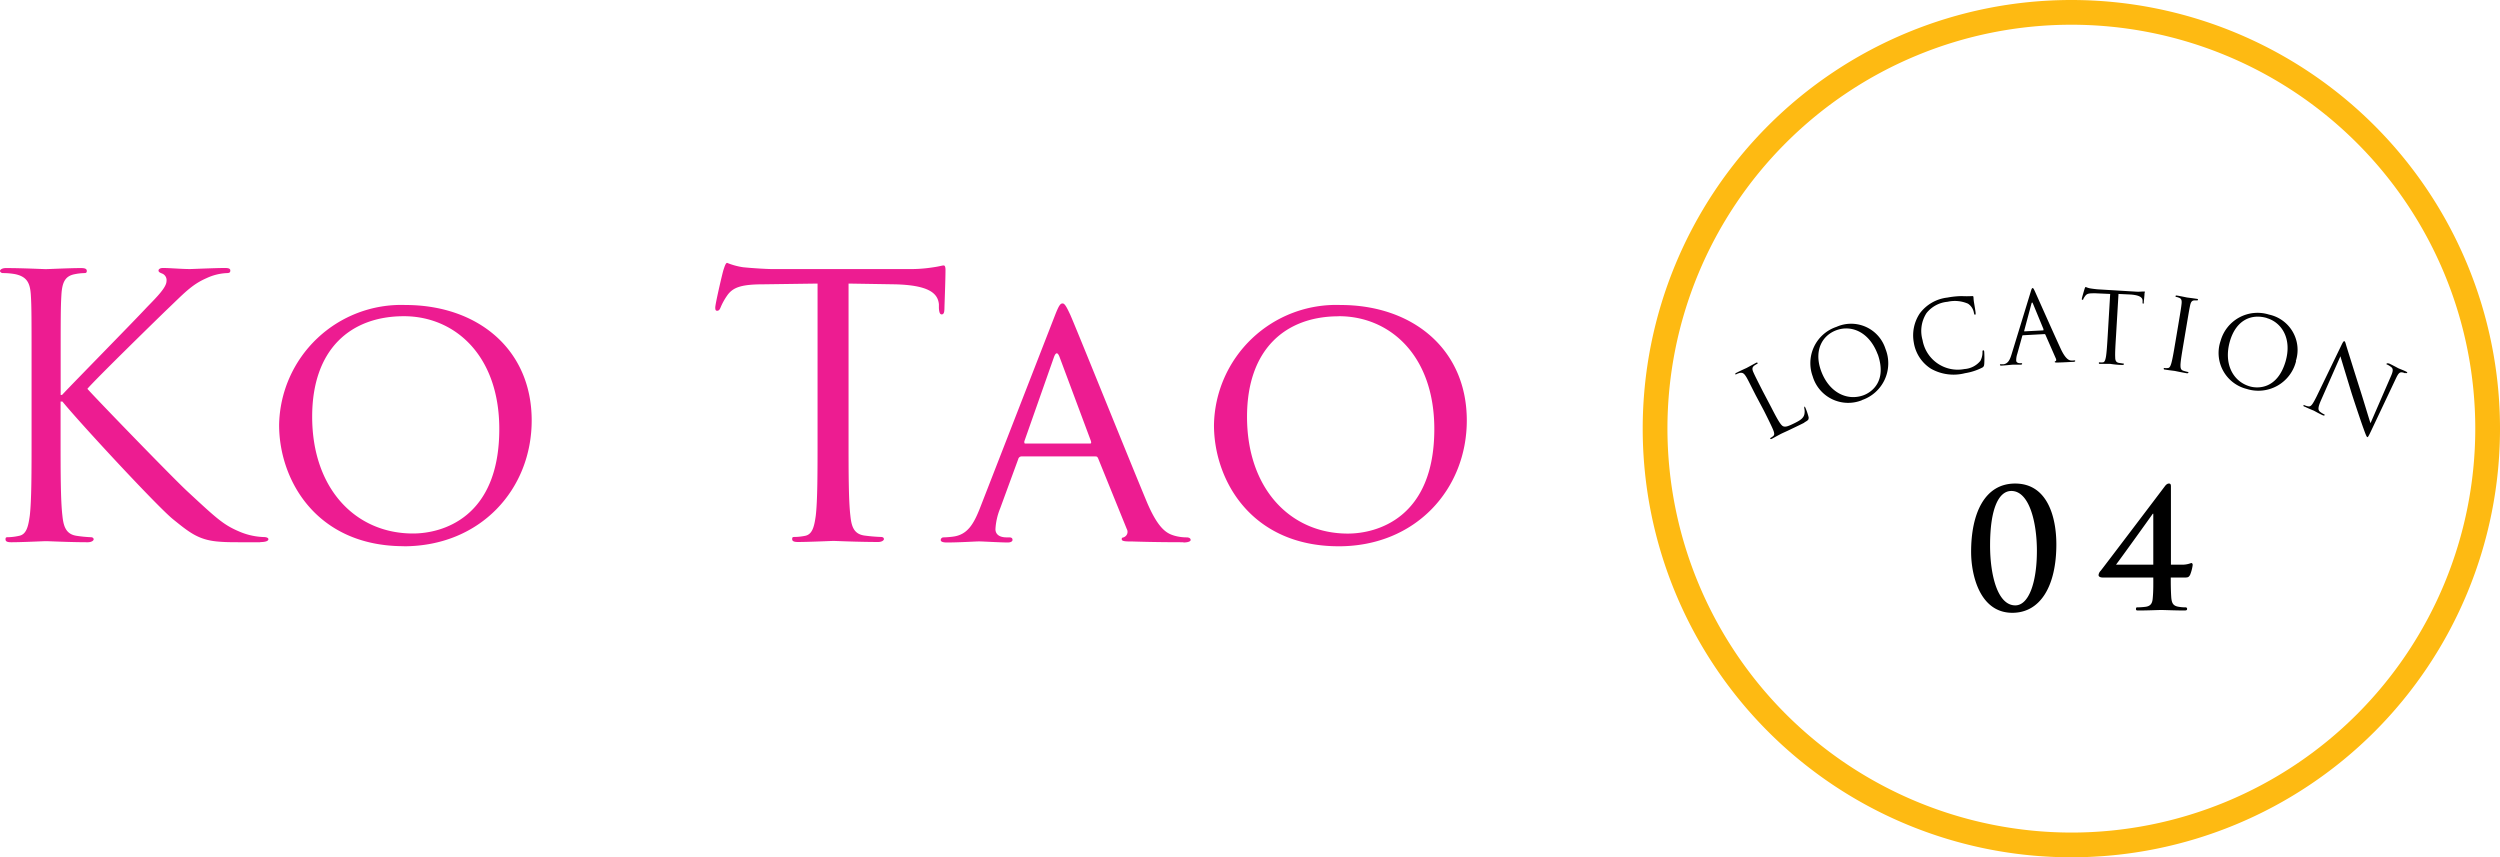
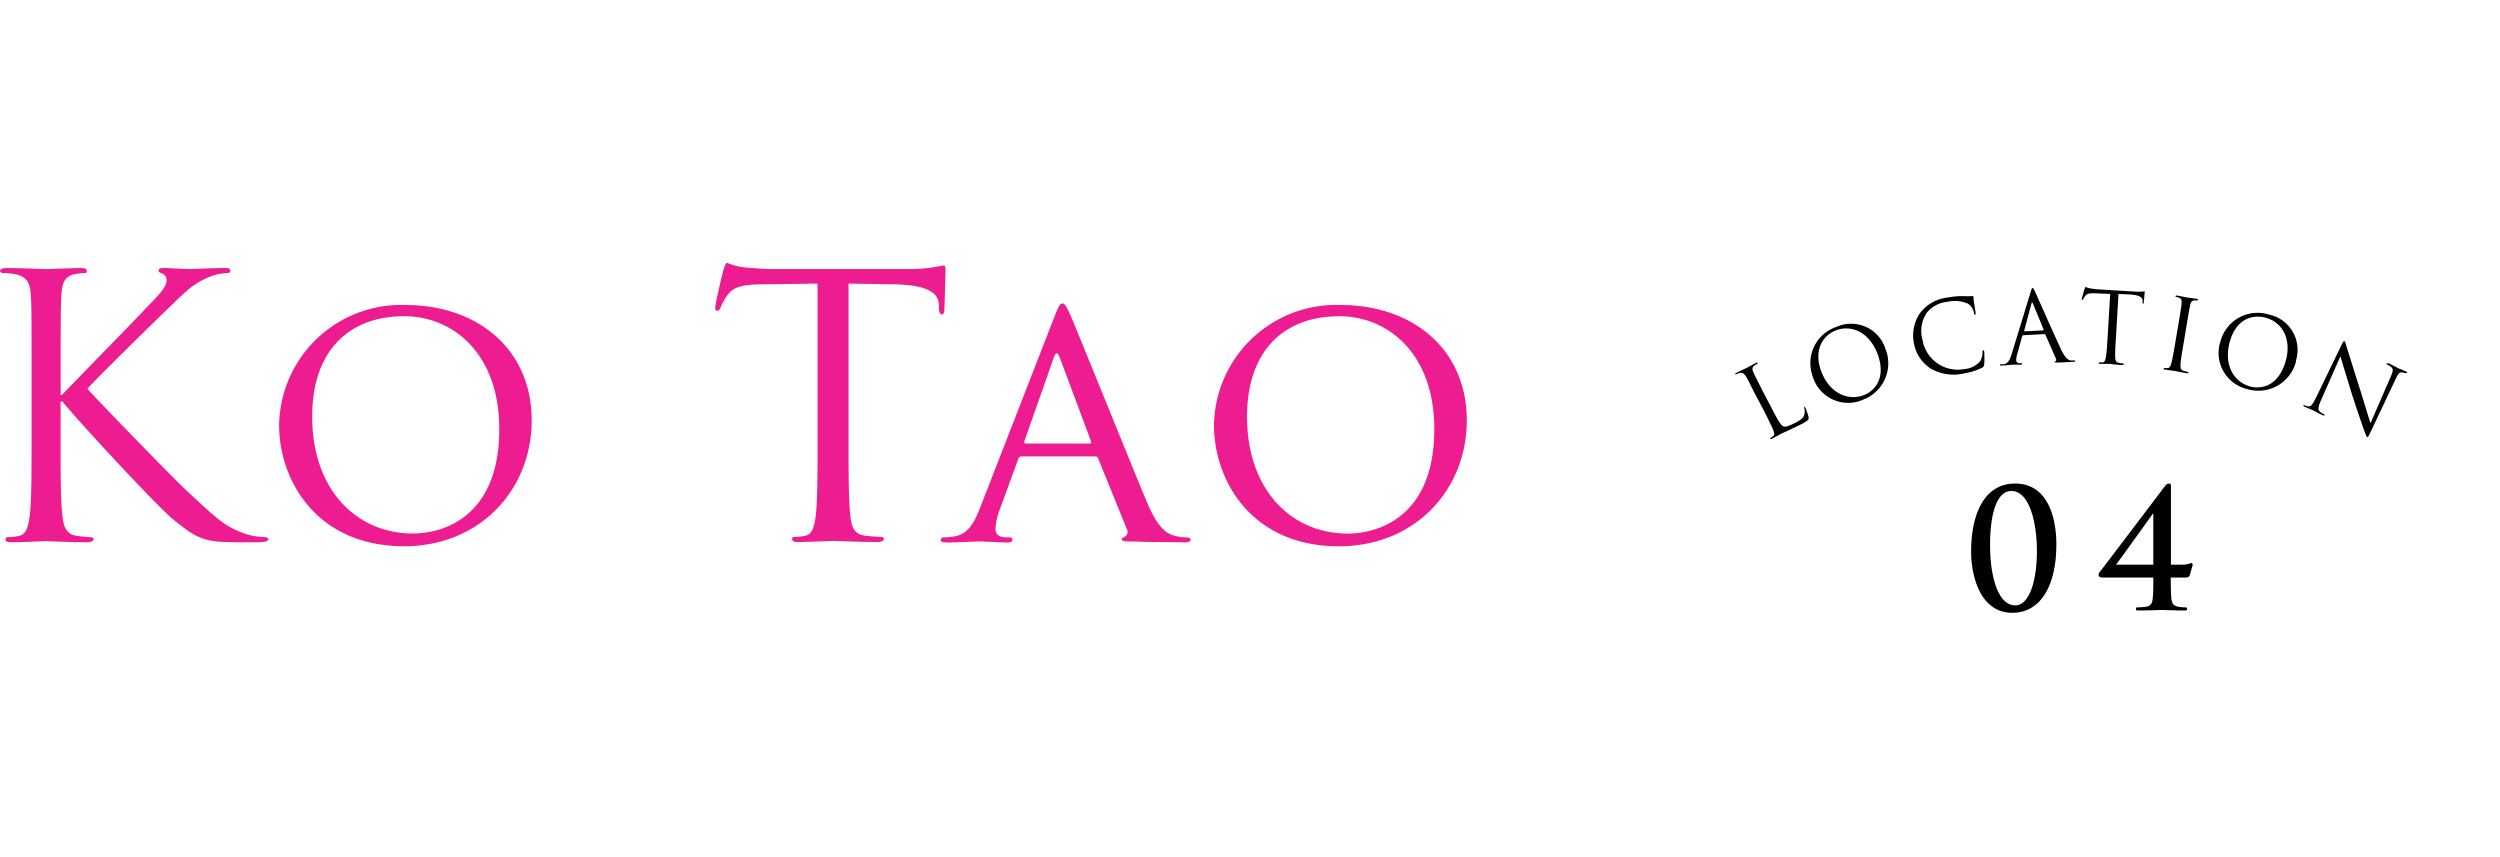
<svg xmlns="http://www.w3.org/2000/svg" viewBox="0 0 303.28 104">
  <defs>
    <style>.cls-1{fill:#ed1c91;}.cls-2{fill:#feba12;}</style>
  </defs>
  <title>location04</title>
  <g id="レイヤー_2" data-name="レイヤー 2">
    <g id="レイヤー_1-2" data-name="レイヤー 1">
      <path class="cls-1" d="M31.6,65.78H29.35c-1.23,0-2.07,0-3-.09C24,65.47,22.88,64.51,21,63S9.68,51.3,7.57,48.71H7.35V53c0,4.22,0,7.7.22,9.55C7.7,63.85,8,64.81,9.29,65a15.62,15.62,0,0,0,1.72.17c.26,0,.35.13.35.26s-.22.35-.71.35c-2.16,0-4.71-.13-5.06-.13s-2.9.13-4.22.13c-.48,0-.7-.09-.7-.35s.09-.26.35-.26A7,7,0,0,0,2.33,65c.88-.18,1.1-1.14,1.28-2.42.22-1.85.22-5.32.22-9.55V45.27c0-6.86,0-8.1-.09-9.5s-.44-2.2-1.89-2.51a8.15,8.15,0,0,0-1.5-.13C.18,33.13,0,33,0,32.87s.22-.35.71-.35c2,0,4.58.13,4.84.13s2.95-.13,4.27-.13c.48,0,.71.09.71.35s-.17.26-.35.26a6.48,6.48,0,0,0-1.1.13c-1.19.22-1.54,1-1.63,2.51s-.09,2.64-.09,9.5v2.64h.17c.75-.84,8.71-8.93,10.3-10.65C19.06,36,20.2,34.85,20.2,34.1a.86.86,0,0,0-.57-.93c-.22-.09-.4-.17-.4-.35s.22-.31.53-.31c.88,0,2.24.13,3.3.13.22,0,3.12-.13,4.22-.13.48,0,.66.09.66.31s-.09.31-.44.31a6.45,6.45,0,0,0-2.46.62c-1.81.79-2.77,1.89-4.76,3.78-1.1,1.06-8.76,8.54-9.68,9.64,1.14,1.28,10.3,10.74,12.1,12.41,3.7,3.43,4.45,4.14,6.56,5a8.16,8.16,0,0,0,2.73.57c.31,0,.57.09.57.26s-.22.35-1,.35ZM49,66.26c-10.6,0-15.14-8-15.14-14.7A14.81,14.81,0,0,1,49.19,37c8.71,0,15.31,5.33,15.31,14,0,8.36-6.21,15.27-15.53,15.27Zm0-27.9c-6.47,0-11.13,4-11.13,12.19,0,8.71,5.24,14.17,12.23,14.17,3.48,0,10.47-1.85,10.47-12.67,0-9-5.45-13.69-11.57-13.69Zm65.56-.79c0,.4-.13.57-.31.57s-.31-.13-.35-.75l0-.48c-.13-1.32-1.19-2.33-5.41-2.42l-5.55-.09V53c0,4.22,0,7.7.22,9.55.13,1.28.4,2.24,1.72,2.42a19.74,19.74,0,0,0,2,.17c.26,0,.35.13.35.26s-.22.35-.7.35c-2.42,0-5.19-.13-5.41-.13s-3,.13-4.31.13c-.48,0-.71-.09-.71-.35s.09-.26.35-.26A7,7,0,0,0,97.68,65c.88-.18,1.1-1.14,1.28-2.42.22-1.85.22-5.32.22-9.55V34.4l-6.51.09c-2.73,0-3.78.35-4.49,1.41a7.64,7.64,0,0,0-.75,1.36c-.13.35-.26.44-.44.44s-.22-.14-.22-.4c0-.44.88-4.22,1-4.57s.26-.84.44-.84a8.31,8.31,0,0,0,1.94.53c1.28.13,2.95.22,3.48.22h16.5a17.58,17.58,0,0,0,3.12-.22c.66-.09,1.06-.22,1.23-.22s.22.26.22.53c0,1.32-.13,4.36-.13,4.84Zm29,28.21c-.57,0-3.43,0-6.12-.09-.75,0-1.36,0-1.36-.26s.09-.17.26-.26a.7.7,0,0,0,.35-1l-3.48-8.58c-.09-.17-.13-.22-.35-.22h-8.93a.41.41,0,0,0-.4.31l-2.2,6a7.72,7.72,0,0,0-.57,2.51c0,.75.66,1,1.32,1h.35c.31,0,.4.13.4.31s-.22.31-.57.31c-.92,0-3-.13-3.48-.13s-2.33.13-3.91.13c-.48,0-.75-.09-.75-.31a.34.34,0,0,1,.35-.31,10.36,10.36,0,0,0,1.14-.09c1.76-.22,2.51-1.54,3.26-3.43l9.11-23.41c.48-1.23.66-1.45.93-1.45s.53.53.92,1.36c.71,1.59,6.91,17,9.29,22.71,1.41,3.34,2.46,3.83,3.3,4.09a5.33,5.33,0,0,0,1.54.22c.22,0,.48.09.48.31s-.44.31-.88.31ZM132.36,53.55l-3.83-10.26c-.22-.57-.44-.57-.66,0l-3.61,10.26c0,.17,0,.26.13.26h7.83c.17,0,.17-.09.13-.26Zm30.05,12.72c-10.6,0-15.14-8-15.14-14.7A14.82,14.82,0,0,1,162.63,37c8.71,0,15.31,5.33,15.31,14,0,8.36-6.21,15.27-15.53,15.27Zm0-27.9c-6.47,0-11.13,4-11.13,12.19,0,8.71,5.24,14.17,12.23,14.17C167,64.73,174,62.88,174,52.05c0-9-5.46-13.69-11.57-13.69Z" />
-       <path class="cls-2" d="M251.28,101a49,49,0,1,0-49-49,49.06,49.06,0,0,0,49,49m0,3a52,52,0,1,1,52-52,52,52,0,0,1-52,52Z" />
      <path d="M218.9,51.27c-.77.39-1.34.65-1.79.87s-.8.36-1.11.52l-.43.23-.6.33c-.12.06-.18.07-.21,0s0-.08.05-.11a1.81,1.81,0,0,0,.3-.21c.19-.15.13-.41,0-.74s-.61-1.32-1.13-2.35l-1-1.88c-.85-1.67-1-2-1.2-2.3s-.38-.48-.77-.38a2.29,2.29,0,0,0-.38.15.09.09,0,0,1-.12,0c0-.07,0-.12.13-.17.48-.25,1.17-.56,1.22-.58l1.14-.62c.12-.06.18-.07.21,0s0,.09-.05.11a3.21,3.21,0,0,0-.34.21c-.28.21-.28.44-.11.82s.3.65,1.15,2.32l1,1.9c.8,1.57,1.19,2.23,1.48,2.33s.58,0,1.41-.41c.57-.29,1-.54,1.13-1a1.65,1.65,0,0,0,0-.78c0-.09,0-.15,0-.19s.09,0,.14.13a7.64,7.64,0,0,1,.39,1.15c0,.28,0,.34-.53.63Zm7-2.73a4.49,4.49,0,0,1-6-2.89,4.64,4.64,0,0,1,2.89-6,4.37,4.37,0,0,1,5.94,2.67,4.71,4.71,0,0,1-2.87,6.22Zm1.9-5.52c-1-2.72-3.13-3.59-4.91-3s-2.86,2.41-2,4.89c.93,2.64,3.11,3.77,5.15,3.05,1-.36,2.91-1.69,1.75-5Zm12.9,1.18a.41.41,0,0,1-.24.4,6.93,6.93,0,0,1-2.07.67,5.57,5.57,0,0,1-4.14-.54,4.61,4.61,0,0,1-2.09-3.22,4.79,4.79,0,0,1,.72-3.47,4.85,4.85,0,0,1,3.36-1.94,10.33,10.33,0,0,1,1.74-.18,11,11,0,0,0,1.24,0c.13,0,.16,0,.18.1s0,.24.07.67.17,1,.19,1.22,0,.25-.06.27-.11-.07-.14-.23a1.65,1.65,0,0,0-.72-1.11,4,4,0,0,0-2.48-.23,3.67,3.67,0,0,0-2.55,1.37,4,4,0,0,0-.48,3.28,4.33,4.33,0,0,0,5.08,3.51,2.74,2.74,0,0,0,1.94-1,2.24,2.24,0,0,0,.25-1.07c0-.13,0-.18.09-.2s.1.07.12.16a12.15,12.15,0,0,1,0,1.56Zm10.81-.3c-.18,0-1.05.06-1.88.08-.23,0-.36,0-.36-.07s0-.07.08-.09.14-.14.05-.33l-1.27-2.89a.11.11,0,0,0-.11-.07l-2.58.14c-.06,0-.09,0-.12.1l-.6,2.16a2.47,2.47,0,0,0-.13.81c0,.24.27.33.47.32h.12c.09,0,.12,0,.13.07s-.07.1-.17.11c-.29,0-.8,0-.94,0s-.79.08-1.35.11c-.15,0-.23,0-.23-.08s0-.08.1-.08l.35,0c.55-.1.76-.57.95-1.18l2.32-7.58c.12-.4.16-.48.24-.48s.12.05.29.42,2.35,5.29,3.18,7.07c.49,1,.85,1.22,1.1,1.28a1.58,1.58,0,0,0,.48,0c.07,0,.12,0,.12.07s-.1.1-.23.11ZM247.93,40l-1.31-3.17c-.07-.18-.13-.17-.18,0l-.88,3.29c0,.06,0,.08,0,.08l2.29-.12c.06,0,.06,0,0-.09Zm12.17-3.33c0,.11,0,.15-.1.15s-.08,0-.08-.21v-.13c0-.36-.29-.66-1.43-.75L257,35.66l-.3,5.07c-.07,1.15-.13,2.1-.1,2.6,0,.35.07.62.43.69l.53.08c.07,0,.1,0,.09.08s-.07.09-.2.09c-.66,0-1.41-.12-1.47-.13l-1.18,0c-.13,0-.19,0-.18-.11s0-.07.1-.07a1.92,1.92,0,0,0,.36,0c.24,0,.32-.29.39-.64.09-.5.15-1.44.22-2.59l.3-5.07-1.78-.08c-.74,0-1,0-1.24.31a2.44,2.44,0,0,0-.23.36c0,.1-.08.12-.13.12s-.06,0-.06-.11.31-1.14.34-1.23.09-.22.13-.22a2.38,2.38,0,0,0,.52.17c.35.06.8.11.94.12l4.49.27a4.92,4.92,0,0,0,.85,0l.34,0c.06,0,.06.08,0,.15,0,.36-.11,1.18-.11,1.31Zm6.44-.23h-.3c-.33,0-.46.19-.55.6s-.14.71-.45,2.55l-.35,2.08c-.19,1.14-.35,2.07-.37,2.58,0,.35,0,.62.36.73a5.23,5.23,0,0,0,.52.14c.07,0,.09.05.08.09s-.08.09-.2.07c-.65-.11-1.39-.27-1.45-.28s-.81-.1-1.17-.16c-.13,0-.19-.05-.17-.13s0-.07.11-.06a1.68,1.68,0,0,0,.36,0c.25,0,.35-.26.45-.59.14-.49.3-1.42.49-2.56l.35-2.08c.31-1.85.36-2.18.4-2.56s0-.63-.29-.73a1.43,1.43,0,0,0-.36-.11s-.09,0-.08-.09.08-.09.2-.07c.39.06,1.13.22,1.19.23s.81.1,1.16.16c.13,0,.19.06.17.13s-.06.06-.11.05Zm12,7.37a4.71,4.71,0,0,1-6,3.37,4.5,4.5,0,0,1-3.15-5.84,4.65,4.65,0,0,1,5.86-3.18,4.38,4.38,0,0,1,3.26,5.64ZM275,38.58c-1.92-.56-3.74.28-4.48,2.8-.78,2.69.32,4.88,2.4,5.49,1,.3,3.35.33,4.34-3,.81-2.76-.44-4.74-2.26-5.28Zm16.76,6.7a1.18,1.18,0,0,0-.27-.09c-.4-.1-.55.12-.86.77l-3,6.34c-.34.72-.39.76-.46.72s-.16-.22-.46-1.07c-.07-.16-.87-2.5-1.44-4.28-.61-2-1.19-3.9-1.35-4.45l-2.32,5.26c-.4.9-.43,1.23-.17,1.46a2.56,2.56,0,0,0,.51.32c.05,0,.08.06.06.11s-.11.06-.24,0c-.62-.29-1-.53-1.13-.58s-.57-.23-1.05-.46c-.11,0-.17-.09-.13-.17s.06,0,.12,0a1.78,1.78,0,0,0,.47.14c.31.05.51-.24,1-1.22l3-6.2c.2-.42.29-.53.38-.48s.16.37.21.53.86,2.77,1.68,5.35c.53,1.66,1.08,3.54,1.26,4.06L290,45.75c.32-.71.36-1,.07-1.23a2.83,2.83,0,0,0-.51-.31c-.08,0-.07-.08,0-.12s.12,0,.25,0c.49.23,1,.51,1.11.57s.49.19.94.4c.12.06.19.11.16.17s-.08.05-.15,0Z" />
-       <path d="M244.12,74.34c-3.94,0-5-4.56-5-7.4,0-4.66,1.64-8.28,5.34-8.28,4,0,5,4.2,5,7.38,0,5-1.9,8.3-5.34,8.3ZM244,59.56c-1.5,0-2.58,2.06-2.58,6.62,0,3.46.86,7.26,3.06,7.26,1.62,0,2.62-2.74,2.62-6.62,0-3.46-.92-7.26-3.1-7.26ZM265.64,69.8c-.1.18-.2.26-.54.26h-1.76c0,.64,0,1.54.06,2.42.06.62.18,1,.84,1.12a4.93,4.93,0,0,0,.9.08.17.17,0,0,1,.18.2c0,.14-.1.18-.32.18-1.12,0-2.4-.06-2.82-.06s-1.64.06-2.74.06c-.22,0-.32,0-.32-.18s.06-.2.16-.2a8.76,8.76,0,0,0,.94-.06c.76-.08.9-.52.94-1.14.08-.88.06-1.78.06-2.42h-6.14c-.24,0-.5-.08-.5-.3a.86.86,0,0,1,.26-.52c.14-.16,7.6-10,7.76-10.22s.32-.36.52-.36.24.14.24.34,0,1.7,0,3v6.5h1.54a3,3,0,0,0,.92-.2c.1,0,.18.08.18.24a5,5,0,0,1-.34,1.26Zm-4.42-7.48h-.06c-.46.66-3.78,5.28-4.46,6.18h4.52V62.32Z" />
+       <path d="M244.12,74.34c-3.94,0-5-4.56-5-7.4,0-4.66,1.64-8.28,5.34-8.28,4,0,5,4.2,5,7.38,0,5-1.9,8.3-5.34,8.3ZM244,59.56c-1.5,0-2.58,2.06-2.58,6.62,0,3.46.86,7.26,3.06,7.26,1.62,0,2.62-2.74,2.62-6.62,0-3.46-.92-7.26-3.1-7.26ZM265.64,69.8c-.1.18-.2.26-.54.26h-1.76c0,.64,0,1.54.06,2.42.06.62.18,1,.84,1.12a4.93,4.93,0,0,0,.9.08.17.17,0,0,1,.18.2c0,.14-.1.18-.32.18-1.12,0-2.4-.06-2.82-.06s-1.64.06-2.74.06c-.22,0-.32,0-.32-.18s.06-.2.16-.2a8.76,8.76,0,0,0,.94-.06c.76-.08.9-.52.94-1.14.08-.88.06-1.78.06-2.42h-6.14c-.24,0-.5-.08-.5-.3a.86.86,0,0,1,.26-.52c.14-.16,7.6-10,7.76-10.22s.32-.36.52-.36.24.14.24.34,0,1.7,0,3v6.5h1.54a3,3,0,0,0,.92-.2c.1,0,.18.08.18.24Zm-4.42-7.48h-.06c-.46.66-3.78,5.28-4.46,6.18h4.52V62.32Z" />
    </g>
  </g>
</svg>